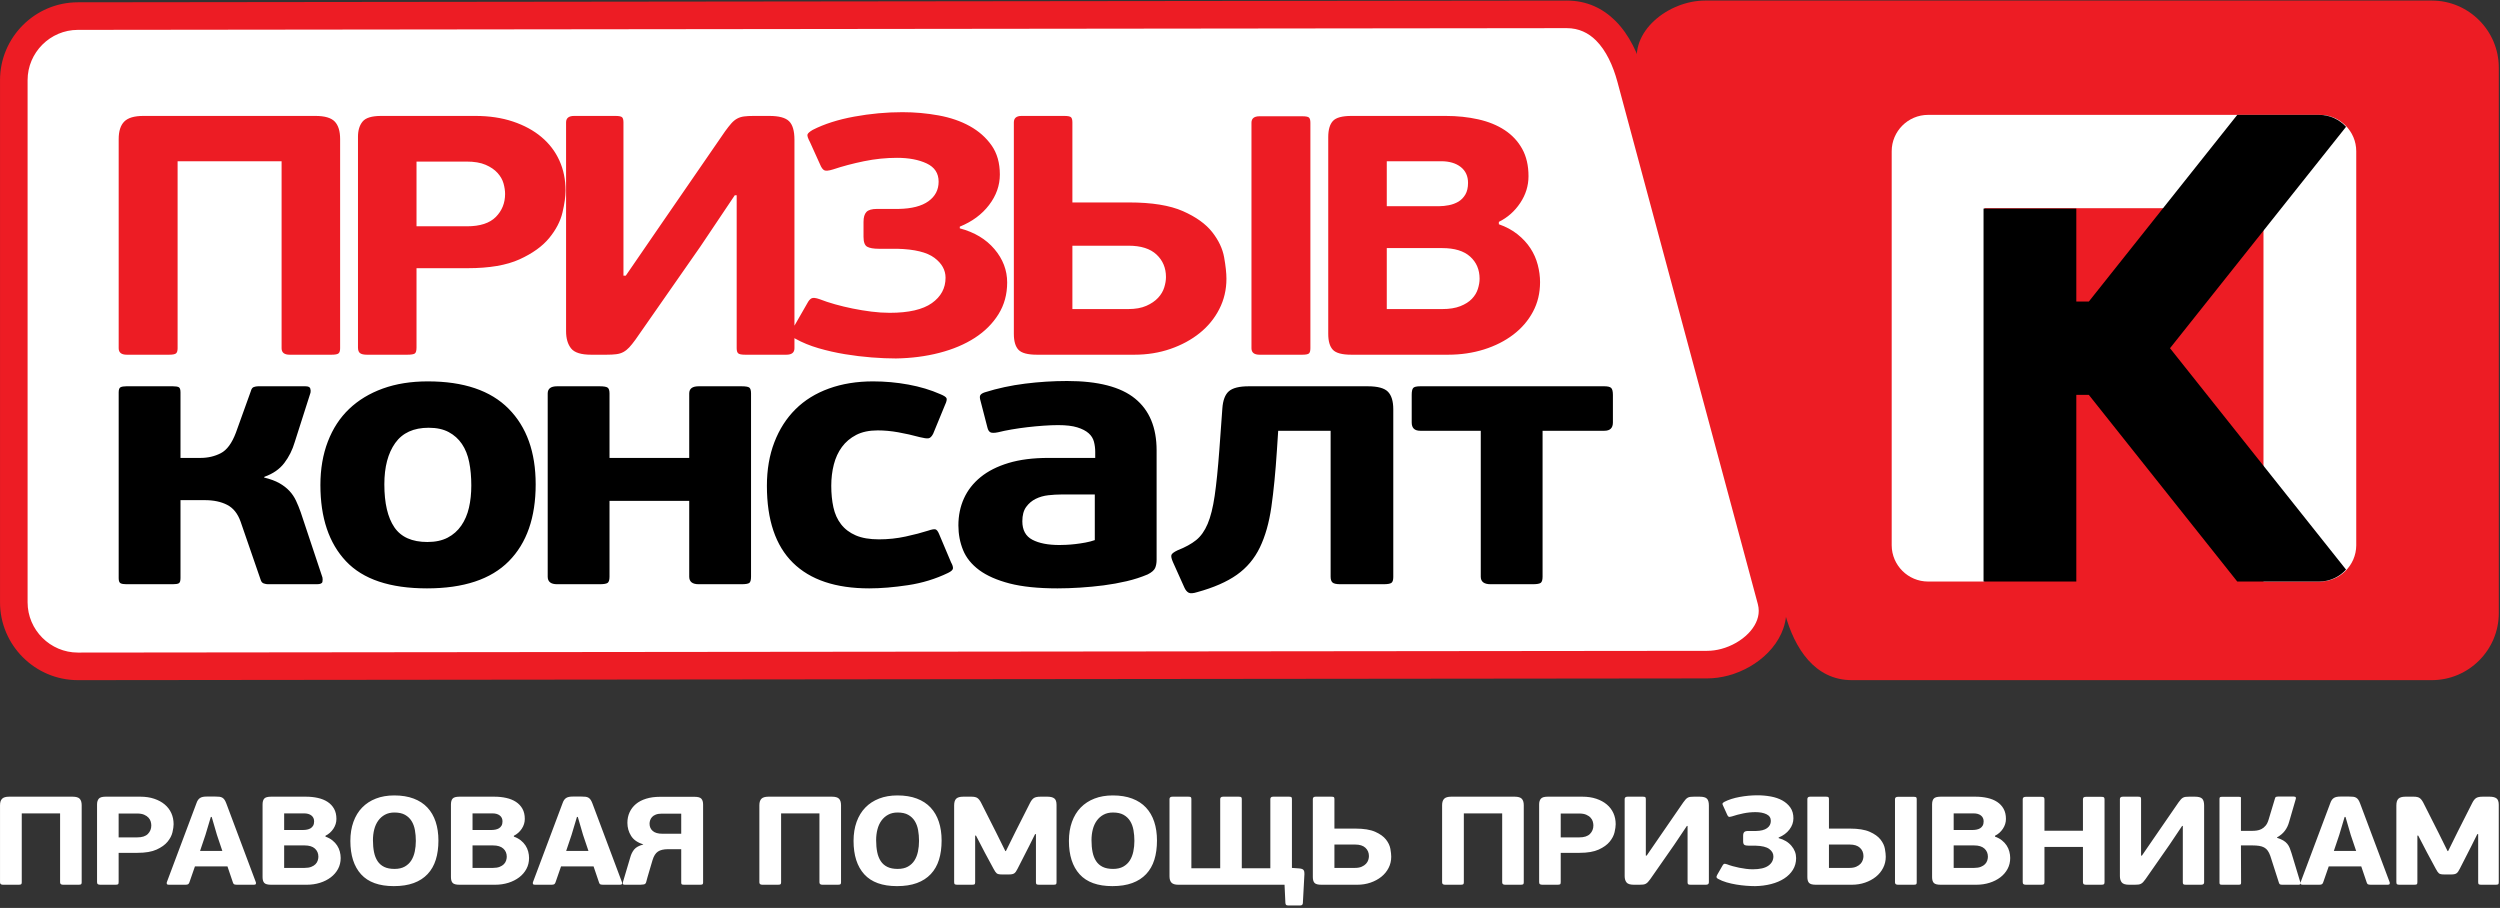
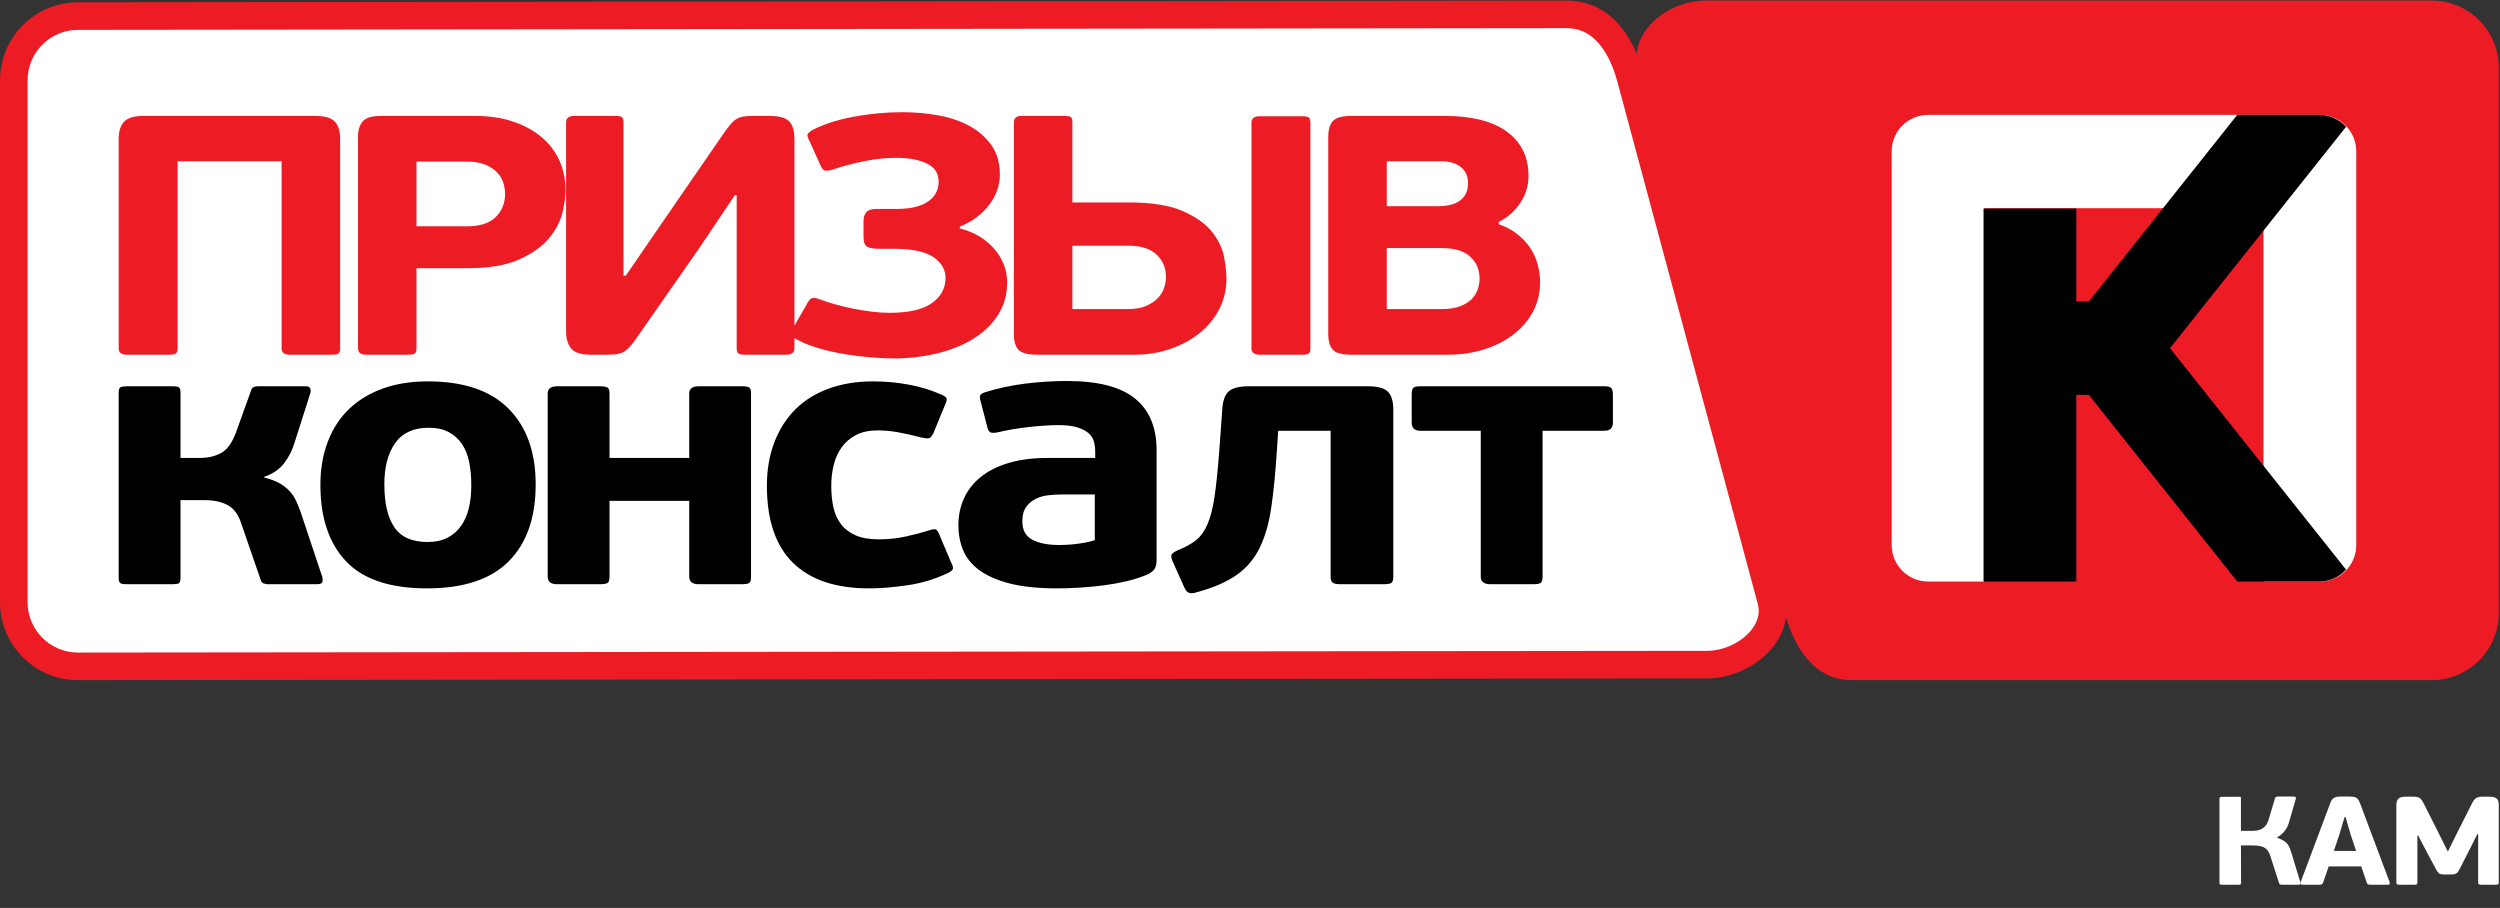
<svg xmlns="http://www.w3.org/2000/svg" width="793" height="288" viewBox="0 0 793 288" fill="none">
  <rect x="0" y="0" width="793" height="288" fill="#333333" stroke="none" />
  <path fill-rule="evenodd" clip-rule="evenodd" d="M23.29 2H493.578C505.288 2 511.828 11.793 514.868 22.879L561.541 193.121C564.581 204.207 551.957 214 540.251 214H23.29C11.583 214 2 204.605 2 193.121V22.879C2 11.395 11.58 2 23.29 2Z" fill="white" />
  <path d="M24.693 0.729L496.959 0.18C503.359 0.18 508.458 2.669 512.447 6.658C516.827 11.038 519.737 17.212 521.492 23.74L566.026 189.377C566.428 190.873 566.619 192.344 566.619 193.776C566.619 198.801 564.358 203.375 560.82 207.001C557.494 210.409 552.994 212.994 548.24 214.272C546.019 214.869 543.738 215.191 541.493 215.191L24.693 215.74C17.901 215.74 11.727 212.962 7.255 208.491C2.783 204.02 0.006 197.846 0.006 191.054V25.416C0.006 18.622 2.783 12.449 7.255 7.978C11.727 3.506 17.9 0.729 24.693 0.729ZM496.959 8.926L24.693 9.476C20.314 9.476 16.328 11.27 13.438 14.161C10.547 17.05 8.753 21.036 8.753 25.416V191.054C8.753 195.433 10.547 199.418 13.438 202.307C16.328 205.198 20.314 206.995 24.693 206.995L541.493 206.445C542.994 206.445 544.512 206.231 545.985 205.835C549.269 204.953 552.338 203.205 554.568 200.921C556.584 198.855 557.872 196.369 557.872 193.776C557.872 193.066 557.781 192.348 557.589 191.631L513.055 25.994C511.665 20.827 509.465 16.042 506.264 12.841C503.854 10.431 500.788 8.926 496.959 8.926Z" fill="#ED1C24" />
-   <path fill-rule="evenodd" clip-rule="evenodd" d="M771.387 215.74H587.4C575.724 215.74 569.201 205.784 566.17 194.511L519.629 21.41C516.599 10.136 529.185 0.18 540.858 0.18H771.387C783.061 0.18 792.616 9.734 792.616 21.41V194.511C792.616 206.186 783.061 215.74 771.387 215.74Z" fill="#ED1C24" />
+   <path fill-rule="evenodd" clip-rule="evenodd" d="M771.387 215.74H587.4C575.724 215.74 569.201 205.784 566.17 194.511L519.629 21.41C516.599 10.136 529.185 0.18 540.858 0.18H771.387C783.061 0.18 792.616 9.734 792.616 21.41V194.511C792.616 206.186 783.061 215.74 771.387 215.74" fill="#ED1C24" />
  <path fill-rule="evenodd" clip-rule="evenodd" d="M611.575 36.44C653.008 36.44 694.44 36.44 735.873 36.44C742.211 36.44 747.398 41.624 747.401 47.962L747.401 173.003C747.363 179.312 742.19 184.463 735.873 184.463H717.975L717.975 66.044C688.474 66.044 658.973 66.044 629.473 66.044L629.472 184.463H611.575C605.257 184.463 600.084 179.312 600.047 173.003L600.046 47.962C600.05 41.624 605.237 36.44 611.575 36.44Z" fill="white" />
  <path d="M57.253 183.402C57.253 184.28 57.072 184.818 56.712 185.017C56.351 185.216 55.72 185.316 54.819 185.316H40.081C39.269 185.316 38.66 185.216 38.255 185.017C37.849 184.818 37.647 184.28 37.647 183.402V124.441C37.647 123.565 37.849 123.026 38.255 122.827C38.66 122.627 39.269 122.528 40.081 122.528H54.819C55.72 122.528 56.351 122.627 56.712 122.827C57.072 123.026 57.253 123.565 57.253 124.441V145.251H63.608C65.951 145.251 68.093 144.753 70.031 143.756C71.968 142.76 73.569 140.587 74.831 137.238L79.563 124.083C79.743 123.365 80.059 122.927 80.509 122.767C80.96 122.607 81.411 122.528 81.862 122.528H96.87C97.772 122.528 98.29 122.767 98.425 123.245C98.561 123.724 98.583 124.162 98.493 124.561L93.49 140.228C92.769 142.7 91.665 144.912 90.177 146.866C88.69 148.819 86.594 150.274 83.89 151.231L83.754 151.47C85.737 151.948 87.361 152.547 88.623 153.264C89.884 153.982 90.944 154.799 91.8 155.716C92.656 156.633 93.355 157.669 93.896 158.825C94.437 159.981 94.933 161.197 95.383 162.473L102.279 183.163C102.369 183.562 102.369 184.02 102.279 184.538C102.189 185.057 101.603 185.316 100.521 185.316H84.971C84.611 185.316 84.183 185.236 83.687 185.077C83.191 184.917 82.853 184.518 82.673 183.881L76.318 165.463C75.416 162.912 73.997 161.137 72.059 160.141C70.12 159.144 67.754 158.646 64.96 158.646H57.253V183.402ZM169.916 153.623C169.916 164.147 167.076 172.28 161.397 178.021C155.718 183.761 147.065 186.632 135.436 186.632C123.717 186.632 115.154 183.761 109.745 178.021C104.337 172.28 101.632 164.227 101.632 153.862C101.632 148.759 102.421 144.155 103.999 140.049C105.576 135.942 107.83 132.494 110.76 129.704C113.689 126.913 117.249 124.76 121.441 123.245C125.633 121.731 130.388 120.973 135.706 120.973C147.065 120.973 155.606 123.863 161.329 129.644C167.054 135.424 169.916 143.417 169.916 153.623ZM149.498 153.982C149.498 151.271 149.273 148.799 148.822 146.567C148.371 144.334 147.605 142.421 146.524 140.826C145.442 139.231 144.045 137.976 142.332 137.059C140.619 136.142 138.501 135.683 135.977 135.683C131.199 135.683 127.661 137.298 125.362 140.527C123.064 143.756 121.914 148.122 121.914 153.623C121.914 159.603 122.974 164.147 125.092 167.257C127.21 170.366 130.703 171.921 135.571 171.921C138.095 171.921 140.236 171.463 141.994 170.546C143.751 169.629 145.194 168.353 146.321 166.719C147.447 165.084 148.259 163.191 148.754 161.038C149.25 158.885 149.498 156.533 149.498 153.982ZM193.337 182.924C193.337 183.961 193.134 184.618 192.728 184.897C192.322 185.176 191.489 185.316 190.227 185.316H176.706C174.722 185.316 173.731 184.518 173.731 182.924V124.8C173.731 123.285 174.722 122.528 176.706 122.528H190.227C191.489 122.528 192.322 122.667 192.728 122.947C193.134 123.225 193.337 123.843 193.337 124.8V145.251H218.622V124.8C218.622 123.285 219.613 122.528 221.619 122.528H235.231C236.492 122.528 237.326 122.667 237.687 122.947C238.048 123.225 238.228 123.843 238.228 124.8V182.924C238.228 183.961 238.048 184.618 237.687 184.897C237.326 185.176 236.492 185.316 235.231 185.316H221.619C219.613 185.316 218.622 184.518 218.622 182.924V158.885H193.337V182.924ZM278.822 171.084C281.706 171.084 284.523 170.785 287.273 170.187C290.022 169.589 292.388 168.971 294.372 168.333C295.543 167.935 296.332 167.795 296.738 167.915C297.144 168.034 297.526 168.533 297.887 169.41L301.673 178.379C302.124 179.176 302.326 179.814 302.281 180.293C302.236 180.771 301.718 181.249 300.727 181.728C296.76 183.642 292.523 184.937 288.016 185.615C283.509 186.293 279.408 186.632 275.712 186.632C265.075 186.632 257.007 183.921 251.508 178.499C246.01 173.077 243.26 164.945 243.26 154.101C243.26 148.998 244.049 144.394 245.627 140.288C247.204 136.182 249.435 132.694 252.32 129.823C255.204 126.953 258.742 124.76 262.934 123.245C267.126 121.731 271.791 120.973 276.929 120.973C280.715 120.973 284.456 121.312 288.152 121.99C291.847 122.667 295.228 123.684 298.292 125.039C299.465 125.518 300.118 125.956 300.253 126.355C300.388 126.754 300.231 127.431 299.78 128.388L295.994 137.597C295.543 138.474 295.047 138.952 294.507 139.032C293.966 139.112 293.064 138.992 291.802 138.673C289.459 138.035 287.16 137.517 284.906 137.119C282.653 136.72 280.489 136.521 278.416 136.521C275.712 136.521 273.436 136.999 271.588 137.956C269.74 138.912 268.23 140.188 267.058 141.783C265.886 143.377 265.03 145.231 264.489 147.344C263.948 149.457 263.678 151.709 263.678 154.101C263.678 156.573 263.903 158.845 264.354 160.918C264.805 162.991 265.616 164.785 266.788 166.3C267.96 167.815 269.514 168.991 271.453 169.828C273.391 170.665 275.847 171.084 278.822 171.084ZM489.304 136.64V182.924C489.304 183.961 489.101 184.618 488.695 184.897C488.29 185.176 487.456 185.316 486.194 185.316H472.807C470.734 185.316 469.698 184.518 469.698 182.924V136.64H450.497C448.694 136.64 447.793 135.763 447.793 134.009V125.279C447.793 124.162 447.95 123.425 448.266 123.066C448.582 122.707 449.326 122.528 450.497 122.528H508.91C509.991 122.528 510.713 122.707 511.073 123.066C511.434 123.425 511.614 124.162 511.614 125.279V134.009C511.614 135.763 510.713 136.64 508.91 136.64H489.304ZM366.876 177.542C366.876 178.579 366.718 179.456 366.403 180.173C366.087 180.891 365.299 181.569 364.037 182.207C361.963 183.083 359.755 183.801 357.366 184.359C354.977 184.917 352.544 185.356 350.087 185.675C347.608 185.994 345.106 186.233 342.583 186.392C340.081 186.552 337.693 186.632 335.439 186.632C329.332 186.632 324.261 186.113 320.25 185.077C316.261 184.04 313.038 182.625 310.604 180.831C308.193 179.037 306.48 176.924 305.489 174.493C304.497 172.061 304.001 169.449 304.001 166.659C304.001 163.549 304.588 160.699 305.759 158.108C306.931 155.517 308.689 153.264 311.033 151.35C313.377 149.437 316.328 147.942 319.889 146.866C323.45 145.789 327.664 145.251 332.532 145.251H347.405V143.337C347.405 142.221 347.27 141.145 347 140.109C346.729 139.072 346.166 138.175 345.309 137.418C344.453 136.66 343.259 136.042 341.726 135.564C340.194 135.086 338.165 134.846 335.642 134.846C334.29 134.846 332.757 134.906 331.044 135.025C329.332 135.145 327.619 135.305 325.906 135.504C324.193 135.703 322.526 135.942 320.903 136.222C319.281 136.501 317.838 136.8 316.577 137.119C315.404 137.358 314.593 137.358 314.143 137.119C313.692 136.879 313.377 136.361 313.196 135.564L311.033 127.192C310.762 126.315 310.74 125.697 310.965 125.338C311.19 124.979 311.664 124.681 312.384 124.441C316.441 123.166 320.701 122.249 325.162 121.691C329.624 121.132 334.064 120.853 338.481 120.853C348.284 120.853 355.473 122.707 360.025 126.415C364.6 130.122 366.876 135.604 366.876 142.859V177.542ZM347.27 156.852H336.588C335.326 156.852 333.974 156.932 332.532 157.091C331.089 157.251 329.76 157.629 328.543 158.227C327.326 158.825 326.312 159.682 325.501 160.799C324.69 161.915 324.284 163.43 324.284 165.343C324.284 168.134 325.343 170.087 327.461 171.203C329.579 172.32 332.442 172.878 336.047 172.878C336.588 172.878 337.309 172.858 338.211 172.818C339.112 172.778 340.081 172.698 341.118 172.579C342.154 172.459 343.214 172.3 344.295 172.1C345.377 171.901 346.368 171.642 347.27 171.323V156.852ZM433.837 122.528C436.992 122.528 439.132 123.106 440.26 124.262C441.386 125.418 441.949 127.272 441.949 129.823V183.044C441.949 184 441.747 184.618 441.341 184.897C440.935 185.176 440.102 185.316 438.84 185.316H425.183C423.921 185.316 423.087 185.136 422.682 184.778C422.276 184.419 422.073 183.801 422.073 182.924V136.64H405.442L405.036 142.859C404.585 149.796 403.999 155.775 403.278 160.799C402.557 165.822 401.34 170.107 399.627 173.655C397.915 177.203 395.481 180.093 392.326 182.326C389.171 184.559 384.979 186.392 379.751 187.827C378.489 188.226 377.588 188.286 377.047 188.007C376.506 187.728 376.056 187.189 375.695 186.392L372.044 178.26C371.593 177.223 371.435 176.486 371.571 176.047C371.706 175.609 372.359 175.11 373.531 174.552C375.965 173.596 377.926 172.519 379.413 171.323C380.9 170.127 382.117 168.413 383.064 166.181C384.01 163.948 384.754 160.978 385.295 157.271C385.835 153.563 386.331 148.679 386.782 142.62L387.729 129.584C387.909 126.953 388.608 125.119 389.824 124.083C391.041 123.046 393.137 122.528 396.112 122.528H433.837Z" fill="black" />
  <path d="M107.888 110.462C107.888 111.254 107.726 111.794 107.4 112.082C107.074 112.371 106.341 112.515 105.201 112.515H91.886C90.175 112.515 89.32 111.83 89.32 110.462V51.143H56.337V110.462C56.337 111.254 56.175 111.794 55.849 112.082C55.523 112.371 54.79 112.515 53.65 112.515H40.212C38.503 112.515 37.647 111.83 37.647 110.462V44.12C37.647 41.599 38.238 39.744 39.419 38.556C40.6 37.367 42.615 36.773 45.466 36.773H100.07C103.002 36.773 105.038 37.367 106.178 38.556C107.318 39.744 107.888 41.599 107.888 44.12V110.462ZM132.119 110.246C132.119 111.254 131.936 111.884 131.569 112.136C131.203 112.388 130.409 112.515 129.187 112.515H116.361C115.383 112.515 114.671 112.353 114.223 112.029C113.775 111.704 113.551 111.11 113.551 110.246V43.364C113.551 41.347 114.039 39.744 115.017 38.556C115.994 37.367 117.949 36.773 120.881 36.773H150.809C155.207 36.773 159.177 37.367 162.72 38.556C166.262 39.744 169.276 41.383 171.76 43.472C174.244 45.561 176.137 48.046 177.44 50.927C178.743 53.808 179.394 56.978 179.394 60.435C179.394 62.308 179.069 64.631 178.417 67.405C177.765 70.177 176.361 72.879 174.202 75.508C172.045 78.137 168.909 80.388 164.797 82.261C160.684 84.134 155.207 85.07 148.366 85.07H132.119V110.246ZM160.215 61.516C160.215 60.507 160.053 59.409 159.727 58.22C159.401 57.032 158.77 55.916 157.834 54.871C156.897 53.827 155.635 52.962 154.046 52.278C152.458 51.593 150.443 51.251 148 51.251H132.119V71.78H148.122C152.275 71.78 155.329 70.79 157.284 68.809C159.238 66.828 160.215 64.397 160.215 61.516ZM233.065 61.948L222.193 78.155L201.548 107.76C200.815 108.769 200.164 109.58 199.594 110.192C199.024 110.804 198.413 111.29 197.761 111.65C197.11 112.01 196.357 112.244 195.501 112.353C194.646 112.461 193.608 112.515 192.386 112.515H187.5C184.324 112.515 182.206 111.848 181.148 110.516C180.089 109.183 179.559 107.364 179.559 105.059V38.826C179.559 37.457 180.415 36.773 182.125 36.773H195.196C196.336 36.773 197.049 36.917 197.333 37.205C197.618 37.493 197.761 38.033 197.761 38.826V87.447H198.494L208.878 72.321L230.011 41.635C230.744 40.627 231.395 39.798 231.966 39.15C232.536 38.502 233.146 37.997 233.798 37.637C234.449 37.277 235.182 37.043 235.997 36.935C236.811 36.827 237.829 36.773 239.05 36.773H244.059C247.072 36.773 249.149 37.331 250.289 38.448C251.429 39.564 251.999 41.527 251.999 44.336V110.462C251.999 111.83 251.144 112.515 249.434 112.515H236.363C235.223 112.515 234.49 112.371 234.164 112.082C233.838 111.794 233.676 111.254 233.676 110.462V61.948H233.065ZM286.247 35.584C290.156 35.584 293.984 35.926 297.73 36.611C301.476 37.295 304.774 38.429 307.625 40.014C310.475 41.599 312.775 43.634 314.526 46.119C316.277 48.604 317.152 51.684 317.152 55.357C317.152 58.815 316.013 62.038 313.732 65.028C311.452 68.017 308.357 70.304 304.448 71.889V72.429C309.09 73.653 312.755 75.85 315.443 79.02C318.13 82.189 319.474 85.719 319.474 89.608C319.474 93.354 318.558 96.704 316.725 99.657C314.893 102.61 312.389 105.113 309.212 107.166C306.037 109.219 302.29 110.804 297.974 111.921C293.658 113.037 289.056 113.631 284.17 113.703C281.808 113.703 279.243 113.595 276.474 113.379C273.705 113.163 270.896 112.821 268.045 112.353C265.195 111.884 262.405 111.254 259.678 110.462C256.949 109.669 254.486 108.661 252.287 107.437C251.554 107.004 251.126 106.554 251.004 106.086C250.882 105.617 251.106 104.879 251.676 103.871L256.073 96.199C256.481 95.407 256.929 94.885 257.417 94.633C257.906 94.381 258.761 94.47 259.983 94.903C261.449 95.479 263.078 96.019 264.869 96.523C266.661 97.028 268.534 97.478 270.489 97.874C272.443 98.27 274.418 98.594 276.413 98.846C278.408 99.098 280.343 99.225 282.215 99.225C288.242 99.225 292.701 98.198 295.592 96.145C298.483 94.093 299.929 91.409 299.929 88.096C299.929 85.647 298.748 83.54 296.386 81.775C294.024 80.01 290.115 79.056 284.659 78.912H278.795C277.085 78.912 275.843 78.695 275.069 78.263C274.296 77.831 273.909 76.787 273.909 75.13V70.376C273.909 68.935 274.214 67.891 274.825 67.242C275.436 66.594 276.556 66.27 278.184 66.27H285.025C289.178 66.198 292.335 65.388 294.492 63.839C296.651 62.29 297.73 60.219 297.73 57.626C297.73 54.961 296.467 53.034 293.943 51.846C291.418 50.657 288.283 50.063 284.537 50.063C281.035 50.063 277.533 50.423 274.031 51.143C270.529 51.864 267.272 52.728 264.258 53.736C262.874 54.169 261.937 54.259 261.449 54.006C260.96 53.754 260.512 53.124 260.105 52.115L256.929 45.093C256.277 43.868 256.013 43.057 256.135 42.661C256.257 42.265 256.807 41.779 257.784 41.203C261.449 39.33 265.847 37.925 270.977 36.989C276.107 36.053 281.197 35.584 286.247 35.584ZM328.924 112.515C325.992 112.515 324.037 111.992 323.06 110.948C322.082 109.903 321.594 108.229 321.594 105.924V38.826C321.594 37.457 322.409 36.773 324.037 36.773H337.597C338.737 36.773 339.45 36.917 339.735 37.205C340.02 37.493 340.162 38.033 340.162 38.826V64.217H358.119C365.367 64.217 371.068 65.136 375.221 66.972C379.375 68.809 382.469 71.024 384.505 73.617C386.542 76.21 387.804 78.876 388.292 81.613C388.781 84.35 389.025 86.619 389.025 88.42C389.025 91.877 388.272 95.083 386.765 98.036C385.259 100.989 383.182 103.528 380.535 105.654C377.889 107.779 374.794 109.453 371.251 110.678C367.709 111.902 363.901 112.515 359.83 112.515H328.924ZM415.656 110.462C415.656 111.254 415.513 111.794 415.228 112.082C414.943 112.371 414.231 112.515 413.09 112.515H399.531C397.821 112.515 396.966 111.83 396.966 110.462V38.934C396.966 37.565 397.821 36.881 399.531 36.881H413.09C414.231 36.881 414.943 37.025 415.228 37.313C415.513 37.601 415.656 38.142 415.656 38.934V110.462ZM369.847 87.88C369.847 84.998 368.849 82.621 366.854 80.749C364.858 78.876 361.906 77.939 357.997 77.939H340.162V98.036H357.875C360.155 98.036 362.069 97.694 363.616 97.01C365.164 96.326 366.405 95.479 367.342 94.47C368.279 93.462 368.93 92.364 369.297 91.175C369.663 89.986 369.847 88.888 369.847 87.88ZM475.435 71.132C477.715 71.924 479.69 72.987 481.359 74.32C483.029 75.652 484.393 77.129 485.451 78.749C486.51 80.37 487.284 82.117 487.772 83.99C488.261 85.863 488.506 87.7 488.506 89.5C488.506 92.958 487.752 96.091 486.245 98.9C484.739 101.71 482.662 104.123 480.015 106.14C477.369 108.157 474.274 109.724 470.731 110.84C467.189 111.956 463.382 112.515 459.31 112.515H428.648C425.716 112.515 423.762 111.992 422.784 110.948C421.807 109.903 421.319 108.229 421.319 105.924V43.472C421.319 41.167 421.807 39.474 422.784 38.394C423.762 37.313 425.716 36.773 428.648 36.773H458.577C462.241 36.773 465.682 37.133 468.899 37.853C472.116 38.574 474.905 39.708 477.267 41.257C479.629 42.806 481.481 44.786 482.825 47.2C484.169 49.612 484.841 52.512 484.841 55.897C484.841 58.923 483.965 61.75 482.214 64.379C480.463 67.008 478.203 69.007 475.435 70.376V71.132ZM469.327 88.42C469.327 85.539 468.329 83.198 466.334 81.397C464.339 79.596 461.386 78.695 457.477 78.695H439.886V98.036H457.477C459.757 98.036 461.671 97.73 463.219 97.118C464.766 96.505 465.988 95.731 466.883 94.795C467.779 93.858 468.411 92.814 468.777 91.662C469.143 90.509 469.327 89.428 469.327 88.42ZM439.886 65.406H456.5C457.477 65.406 458.516 65.297 459.615 65.082C460.715 64.865 461.712 64.487 462.608 63.965C463.504 63.425 464.237 62.668 464.807 61.714C465.377 60.742 465.662 59.499 465.662 58.004C465.662 55.861 464.888 54.187 463.341 52.962C461.793 51.755 459.717 51.143 457.111 51.143H439.886V65.406Z" fill="#ED1C24" />
  <path d="M735.647 184.463H709.658L662.576 125.254H658.606V184.463H629.18V66.161H658.606V95.649H662.576L709.658 36.44H735.647C739.013 36.44 742.055 37.902 744.167 40.223L688.324 110.452L744.167 180.679C742.055 183 739.013 184.463 735.647 184.463Z" fill="black" />
-   <path d="M25.909 279.883C25.909 280.175 25.849 280.374 25.729 280.48C25.609 280.586 25.339 280.64 24.919 280.64H20.008C19.377 280.64 19.062 280.387 19.062 279.883V258.008H6.899V279.883C6.899 280.175 6.838 280.374 6.719 280.48C6.598 280.586 6.328 280.64 5.908 280.64H0.952C0.322 280.64 0.006 280.387 0.006 279.883V255.418C0.006 254.488 0.224 253.804 0.66 253.366C1.095 252.927 1.838 252.708 2.889 252.708H23.026C24.107 252.708 24.858 252.927 25.279 253.366C25.699 253.804 25.909 254.488 25.909 255.418V279.883ZM37.632 279.803C37.632 280.175 37.564 280.407 37.429 280.5C37.294 280.593 37.001 280.64 36.55 280.64H31.821C31.46 280.64 31.197 280.58 31.032 280.461C30.867 280.341 30.784 280.122 30.784 279.803V255.139C30.784 254.395 30.965 253.804 31.325 253.366C31.685 252.927 32.406 252.708 33.487 252.708H44.525C46.146 252.708 47.61 252.927 48.917 253.366C50.223 253.804 51.334 254.408 52.25 255.178C53.166 255.949 53.865 256.865 54.345 257.928C54.826 258.99 55.066 260.159 55.066 261.434C55.066 262.125 54.946 262.982 54.706 264.004C54.465 265.027 53.947 266.023 53.151 266.993C52.355 267.962 51.199 268.792 49.683 269.483C48.166 270.174 46.146 270.519 43.623 270.519H37.632V279.803ZM47.993 261.832C47.993 261.461 47.933 261.056 47.813 260.617C47.693 260.179 47.46 259.767 47.115 259.382C46.769 258.997 46.304 258.678 45.718 258.426C45.133 258.174 44.389 258.047 43.489 258.047H37.632V265.618H43.533C45.065 265.618 46.191 265.253 46.912 264.522C47.633 263.792 47.993 262.895 47.993 261.832ZM72.149 274.822H61.833L60.077 279.883C59.986 280.148 59.858 280.341 59.693 280.461C59.529 280.58 59.236 280.64 58.815 280.64H53.544C53.214 280.64 53.011 280.56 52.936 280.401C52.861 280.241 52.853 280.056 52.914 279.843L62.284 254.86C62.434 254.408 62.606 254.043 62.802 253.764C62.997 253.485 63.222 253.266 63.477 253.106C63.733 252.947 64.033 252.834 64.379 252.768C64.724 252.702 65.122 252.668 65.572 252.668H68.275C68.786 252.668 69.221 252.688 69.582 252.728C69.942 252.768 70.257 252.868 70.528 253.027C70.798 253.186 71.031 253.412 71.226 253.704C71.421 253.996 71.609 254.382 71.789 254.86L81.159 279.843C81.219 280.002 81.219 280.175 81.159 280.361C81.099 280.547 80.904 280.64 80.574 280.64H75.213C74.882 280.64 74.605 280.607 74.379 280.54C74.154 280.474 73.996 280.294 73.906 280.002L72.149 274.822ZM63.455 269.921H70.528L68.816 264.841L67.149 259.123H66.879L65.167 264.841L63.455 269.921ZM103.243 265.379C104.084 265.671 104.812 266.063 105.428 266.554C106.043 267.046 106.546 267.59 106.937 268.188C107.327 268.786 107.612 269.43 107.793 270.121C107.973 270.811 108.063 271.488 108.063 272.152C108.063 273.428 107.785 274.583 107.23 275.619C106.674 276.655 105.908 277.545 104.932 278.289C103.956 279.033 102.815 279.611 101.508 280.022C100.202 280.434 98.798 280.64 97.296 280.64H85.989C84.908 280.64 84.187 280.447 83.827 280.062C83.466 279.677 83.286 279.059 83.286 278.209V255.178C83.286 254.328 83.466 253.704 83.827 253.306C84.187 252.907 84.908 252.708 85.989 252.708H97.026C98.377 252.708 99.647 252.841 100.833 253.106C102.019 253.372 103.047 253.79 103.919 254.362C104.79 254.933 105.473 255.663 105.968 256.553C106.464 257.443 106.712 258.512 106.712 259.761C106.712 260.876 106.388 261.919 105.743 262.888C105.097 263.858 104.264 264.595 103.243 265.1V265.379ZM100.991 271.754C100.991 270.692 100.622 269.828 99.887 269.164C99.151 268.5 98.062 268.168 96.621 268.168H90.134V275.3H96.621C97.462 275.3 98.167 275.188 98.738 274.962C99.309 274.736 99.759 274.45 100.089 274.105C100.42 273.76 100.652 273.375 100.788 272.95C100.923 272.524 100.991 272.126 100.991 271.754ZM90.134 263.267H96.26C96.621 263.267 97.004 263.227 97.409 263.147C97.814 263.068 98.182 262.929 98.513 262.736C98.843 262.537 99.113 262.258 99.323 261.906C99.534 261.547 99.639 261.089 99.639 260.538C99.639 259.747 99.353 259.13 98.783 258.678C98.213 258.233 97.446 258.008 96.485 258.008H90.134V263.267ZM139.067 266.614C139.067 268.899 138.789 270.931 138.233 272.71C137.677 274.49 136.814 276.005 135.643 277.253C134.472 278.501 133 279.451 131.228 280.102C129.456 280.753 127.354 281.078 124.921 281.078C120.266 281.078 116.804 279.83 114.538 277.333C112.27 274.836 111.136 271.302 111.136 266.734C111.136 264.502 111.459 262.49 112.105 260.697C112.75 258.904 113.674 257.39 114.875 256.154C116.077 254.919 117.533 253.97 119.245 253.306C120.957 252.641 122.894 252.31 125.056 252.31C127.399 252.31 129.449 252.641 131.205 253.306C132.962 253.97 134.419 254.919 135.575 256.154C136.731 257.39 137.602 258.891 138.188 260.657C138.774 262.424 139.067 264.409 139.067 266.614ZM131.904 266.734C131.904 265.538 131.806 264.396 131.611 263.307C131.416 262.218 131.063 261.261 130.553 260.438C130.042 259.615 129.351 258.957 128.48 258.466C127.609 257.974 126.483 257.729 125.101 257.729C123.96 257.729 122.961 257.961 122.105 258.426C121.25 258.891 120.536 259.522 119.966 260.318C119.395 261.116 118.975 262.045 118.704 263.108C118.434 264.17 118.299 265.299 118.299 266.495C118.299 267.902 118.412 269.164 118.637 270.28C118.862 271.396 119.237 272.352 119.763 273.149C120.288 273.946 120.987 274.557 121.858 274.982C122.729 275.407 123.825 275.619 125.147 275.619C126.438 275.619 127.519 275.373 128.39 274.882C129.261 274.391 129.952 273.74 130.462 272.93C130.973 272.12 131.341 271.177 131.566 270.101C131.791 269.025 131.904 267.902 131.904 266.734ZM162.997 265.379C163.838 265.671 164.566 266.063 165.182 266.554C165.798 267.046 166.301 267.59 166.691 268.188C167.082 268.786 167.367 269.43 167.547 270.121C167.728 270.811 167.818 271.488 167.818 272.152C167.818 273.428 167.54 274.583 166.984 275.619C166.429 276.655 165.663 277.545 164.687 278.289C163.71 279.033 162.569 279.611 161.263 280.022C159.956 280.434 158.552 280.64 157.051 280.64H145.743C144.662 280.64 143.942 280.447 143.581 280.062C143.221 279.677 143.04 279.059 143.04 278.209V255.178C143.04 254.328 143.221 253.704 143.581 253.306C143.942 252.907 144.662 252.708 145.743 252.708H156.781C158.132 252.708 159.401 252.841 160.587 253.106C161.773 253.372 162.802 253.79 163.673 254.362C164.544 254.933 165.227 255.663 165.723 256.553C166.218 257.443 166.466 258.512 166.466 259.761C166.466 260.876 166.143 261.919 165.497 262.888C164.852 263.858 164.018 264.595 162.997 265.1V265.379ZM160.745 271.754C160.745 270.692 160.377 269.828 159.641 269.164C158.905 268.5 157.817 268.168 156.375 268.168H149.888V275.3H156.375C157.216 275.3 157.922 275.188 158.492 274.962C159.063 274.736 159.513 274.45 159.844 274.105C160.174 273.76 160.407 273.375 160.542 272.95C160.677 272.524 160.745 272.126 160.745 271.754ZM149.888 263.267H156.014C156.375 263.267 156.758 263.227 157.163 263.147C157.569 263.068 157.937 262.929 158.267 262.736C158.598 262.537 158.868 262.258 159.078 261.906C159.288 261.547 159.393 261.089 159.393 260.538C159.393 259.747 159.108 259.13 158.537 258.678C157.967 258.233 157.201 258.008 156.24 258.008H149.888V263.267ZM188.279 274.822H177.963L176.207 279.883C176.116 280.148 175.988 280.341 175.823 280.461C175.658 280.58 175.366 280.64 174.945 280.64H169.674C169.344 280.64 169.141 280.56 169.066 280.401C168.991 280.241 168.983 280.056 169.044 279.843L178.414 254.86C178.564 254.408 178.737 254.043 178.932 253.764C179.127 253.485 179.352 253.266 179.607 253.106C179.863 252.947 180.163 252.834 180.509 252.768C180.854 252.702 181.252 252.668 181.702 252.668H184.406C184.916 252.668 185.352 252.688 185.712 252.728C186.072 252.768 186.388 252.868 186.658 253.027C186.928 253.186 187.161 253.412 187.356 253.704C187.551 253.996 187.739 254.382 187.919 254.86L197.289 279.843C197.349 280.002 197.349 280.175 197.289 280.361C197.23 280.547 197.034 280.64 196.704 280.64H191.343C191.012 280.64 190.735 280.607 190.51 280.54C190.284 280.474 190.127 280.294 190.036 280.002L188.279 274.822ZM179.585 269.921H186.658L184.946 264.841L183.279 259.123H183.009L181.297 264.841L179.585 269.921ZM216.084 269.364H211.895C210.513 269.364 209.447 269.616 208.696 270.121C207.945 270.625 207.375 271.528 206.984 272.83C206.864 273.202 206.714 273.707 206.534 274.344C206.354 274.982 206.158 275.646 205.948 276.336C205.738 277.027 205.543 277.691 205.363 278.329C205.182 278.966 205.047 279.471 204.957 279.843C204.837 280.241 204.589 280.474 204.214 280.54C203.838 280.607 203.486 280.64 203.155 280.64H198.2C197.75 280.64 197.524 280.494 197.524 280.201C197.524 280.095 197.554 279.936 197.614 279.723L199.912 271.993C200.182 270.984 200.602 270.134 201.173 269.443C201.744 268.752 202.69 268.235 204.011 267.889V267.809C202.24 267.278 200.963 266.388 200.182 265.14C199.401 263.891 199.011 262.51 199.011 260.996C199.011 259.774 199.244 258.658 199.709 257.649C200.175 256.639 200.843 255.769 201.714 255.039C202.585 254.309 203.666 253.744 204.957 253.346C206.249 252.947 207.705 252.748 209.327 252.748H220.319C221.4 252.748 222.121 252.954 222.481 253.366C222.842 253.777 223.022 254.382 223.022 255.178V279.962C223.022 280.255 222.947 280.441 222.796 280.52C222.646 280.6 222.406 280.64 222.076 280.64H217.075C216.655 280.64 216.385 280.6 216.265 280.52C216.144 280.441 216.084 280.255 216.084 279.962V269.364ZM206.038 261.275C206.038 262.231 206.376 263.002 207.052 263.586C207.728 264.17 208.742 264.462 210.093 264.462H216.084V258.087H209.957C209.177 258.087 208.531 258.187 208.02 258.386C207.51 258.585 207.112 258.844 206.827 259.163C206.542 259.482 206.338 259.827 206.219 260.199C206.098 260.571 206.038 260.93 206.038 261.275ZM266.774 279.883C266.774 280.175 266.715 280.374 266.594 280.48C266.474 280.586 266.204 280.64 265.783 280.64H260.873C260.242 280.64 259.927 280.387 259.927 279.883V258.008H247.764V279.883C247.764 280.175 247.704 280.374 247.583 280.48C247.463 280.586 247.193 280.64 246.773 280.64H241.817C241.186 280.64 240.871 280.387 240.871 279.883V255.418C240.871 254.488 241.089 253.804 241.524 253.366C241.96 252.927 242.703 252.708 243.754 252.708H263.891C264.972 252.708 265.723 252.927 266.144 253.366C266.564 253.804 266.774 254.488 266.774 255.418V279.883ZM298.679 266.614C298.679 268.899 298.401 270.931 297.845 272.71C297.289 274.49 296.427 276.005 295.255 277.253C294.084 278.501 292.612 279.451 290.84 280.102C289.068 280.753 286.966 281.078 284.533 281.078C279.879 281.078 276.417 279.83 274.15 277.333C271.882 274.836 270.748 271.302 270.748 266.734C270.748 264.502 271.071 262.49 271.717 260.697C272.363 258.904 273.286 257.39 274.488 256.154C275.689 254.919 277.145 253.97 278.857 253.306C280.569 252.641 282.506 252.31 284.668 252.31C287.011 252.31 289.061 252.641 290.818 253.306C292.575 253.97 294.032 254.919 295.187 256.154C296.343 257.39 297.215 258.891 297.8 260.657C298.386 262.424 298.679 264.409 298.679 266.614ZM291.516 266.734C291.516 265.538 291.418 264.396 291.223 263.307C291.028 262.218 290.675 261.261 290.165 260.438C289.654 259.615 288.963 258.957 288.092 258.466C287.222 257.974 286.095 257.729 284.713 257.729C283.572 257.729 282.574 257.961 281.718 258.426C280.862 258.891 280.148 259.522 279.578 260.318C279.007 261.116 278.587 262.045 278.317 263.108C278.046 264.17 277.911 265.299 277.911 266.495C277.911 267.902 278.024 269.164 278.249 270.28C278.474 271.396 278.85 272.352 279.375 273.149C279.901 273.946 280.599 274.557 281.47 274.982C282.341 275.407 283.437 275.619 284.759 275.619C286.05 275.619 287.131 275.373 288.002 274.882C288.873 274.391 289.564 273.74 290.074 272.93C290.585 272.12 290.953 271.177 291.178 270.101C291.404 269.025 291.516 267.902 291.516 266.734ZM328.601 264.582H328.331L326.484 268.288L322.745 275.619C322.414 276.31 322.076 276.775 321.731 277.014C321.385 277.253 320.868 277.372 320.177 277.372H317.699C316.948 277.372 316.43 277.253 316.145 277.014C315.86 276.775 315.537 276.31 315.176 275.619L312.383 270.439L309.59 265.06H309.32V279.843C309.32 280.215 309.245 280.441 309.095 280.52C308.944 280.6 308.674 280.64 308.284 280.64H303.689C303.359 280.64 303.103 280.6 302.923 280.52C302.743 280.441 302.653 280.215 302.653 279.843V255.497C302.653 254.488 302.87 253.77 303.306 253.346C303.742 252.92 304.484 252.708 305.544 252.708H308.156C308.997 252.708 309.62 252.847 310.026 253.126C310.431 253.405 310.822 253.89 311.182 254.581L316.093 264.303L318.893 269.961H319.073L322.144 263.745L326.739 254.66C327.1 253.943 327.504 253.439 327.94 253.146C328.376 252.854 329.074 252.708 330.035 252.708H332.242C333.211 252.708 333.932 252.887 334.412 253.246C334.893 253.604 335.133 254.289 335.133 255.298V279.843C335.133 280.215 335.058 280.441 334.908 280.52C334.758 280.6 334.48 280.64 334.09 280.64H329.6C329.269 280.64 329.014 280.6 328.849 280.52C328.684 280.441 328.601 280.215 328.601 279.843V264.582ZM366.993 266.614C366.993 268.899 366.715 270.931 366.159 272.71C365.603 274.49 364.74 276.005 363.569 277.253C362.398 278.501 360.926 279.451 359.154 280.102C357.382 280.753 355.28 281.078 352.847 281.078C348.192 281.078 344.731 279.83 342.464 277.333C340.196 274.836 339.062 271.302 339.062 266.734C339.062 264.502 339.385 262.49 340.031 260.697C340.676 258.904 341.6 257.39 342.801 256.154C344.002 254.919 345.459 253.97 347.171 253.306C348.883 252.641 350.82 252.31 352.982 252.31C355.325 252.31 357.375 252.641 359.132 253.306C360.889 253.97 362.345 254.919 363.501 256.154C364.657 257.39 365.529 258.891 366.114 260.657C366.7 262.424 366.993 264.409 366.993 266.614ZM359.83 266.734C359.83 265.538 359.732 264.396 359.537 263.307C359.342 262.218 358.989 261.261 358.478 260.438C357.968 259.615 357.277 258.957 356.406 258.466C355.535 257.974 354.409 257.729 353.027 257.729C351.886 257.729 350.887 257.961 350.032 258.426C349.176 258.891 348.462 259.522 347.892 260.318C347.321 261.116 346.901 262.045 346.63 263.108C346.36 264.17 346.225 265.299 346.225 266.495C346.225 267.902 346.338 269.164 346.563 270.28C346.788 271.396 347.163 272.352 347.689 273.149C348.214 273.946 348.913 274.557 349.784 274.982C350.655 275.407 351.751 275.619 353.073 275.619C354.364 275.619 355.445 275.373 356.316 274.882C357.187 274.391 357.878 273.74 358.388 272.93C358.899 272.12 359.266 271.177 359.492 270.101C359.717 269.025 359.83 267.902 359.83 266.734ZM409.799 275.3L412.051 275.46C412.832 275.513 413.32 275.699 413.516 276.018C413.711 276.336 413.793 276.748 413.763 277.253L413.268 286.457C413.238 286.962 412.952 287.214 412.412 287.214H408.628C408.297 287.214 408.072 287.155 407.952 287.035C407.832 286.915 407.757 286.71 407.727 286.418L407.456 280.64H373.76C372.739 280.64 372.018 280.421 371.597 279.982C371.177 279.544 370.966 278.873 370.966 277.97V253.465C370.966 252.96 371.282 252.708 371.913 252.708H376.958C377.378 252.708 377.641 252.761 377.746 252.868C377.852 252.974 377.904 253.173 377.904 253.465V275.42H387.049V253.465C387.049 252.96 387.365 252.708 387.995 252.708H392.905C393.326 252.708 393.596 252.761 393.716 252.868C393.837 252.974 393.896 253.173 393.896 253.465V275.42H402.951V253.465C402.951 252.96 403.252 252.708 403.852 252.708H408.853C409.273 252.708 409.536 252.761 409.641 252.868C409.746 252.974 409.799 253.173 409.799 253.465V275.3ZM419.134 280.64C418.052 280.64 417.332 280.447 416.972 280.062C416.611 279.677 416.431 279.059 416.431 278.209V253.465C416.431 252.96 416.731 252.708 417.332 252.708H422.332C422.753 252.708 423.015 252.761 423.12 252.868C423.226 252.974 423.278 253.173 423.278 253.465V262.829H429.901C432.574 262.829 434.676 263.167 436.207 263.845C437.739 264.522 438.88 265.339 439.631 266.295C440.382 267.252 440.847 268.235 441.028 269.244C441.208 270.253 441.298 271.09 441.298 271.754C441.298 273.029 441.02 274.211 440.464 275.3C439.909 276.39 439.143 277.326 438.167 278.11C437.191 278.893 436.05 279.511 434.743 279.962C433.437 280.414 432.033 280.64 430.531 280.64H419.134ZM434.226 271.555C434.226 270.493 433.857 269.616 433.122 268.925C432.386 268.235 431.297 267.889 429.856 267.889H423.278V275.3H429.81C430.651 275.3 431.357 275.174 431.928 274.922C432.498 274.67 432.956 274.358 433.302 273.986C433.647 273.614 433.887 273.208 434.023 272.77C434.158 272.332 434.226 271.927 434.226 271.555ZM483.339 279.883C483.339 280.175 483.279 280.374 483.159 280.48C483.038 280.586 482.768 280.64 482.348 280.64H477.437C476.807 280.64 476.491 280.387 476.491 279.883V258.008H464.328V279.883C464.328 280.175 464.268 280.374 464.148 280.48C464.027 280.586 463.758 280.64 463.337 280.64H458.382C457.751 280.64 457.436 280.387 457.436 279.883V255.418C457.436 254.488 457.653 253.804 458.089 253.366C458.524 252.927 459.268 252.708 460.319 252.708H480.456C481.536 252.708 482.288 252.927 482.708 253.366C483.128 253.804 483.339 254.488 483.339 255.418V279.883ZM495.061 279.803C495.061 280.175 494.994 280.407 494.858 280.5C494.723 280.593 494.431 280.64 493.98 280.64H489.25C488.889 280.64 488.626 280.58 488.461 280.461C488.296 280.341 488.214 280.122 488.214 279.803V255.139C488.214 254.395 488.394 253.804 488.754 253.366C489.114 252.927 489.835 252.708 490.916 252.708H501.954C503.575 252.708 505.04 252.927 506.346 253.366C507.652 253.804 508.763 254.408 509.68 255.178C510.596 255.949 511.294 256.865 511.774 257.928C512.255 258.99 512.495 260.159 512.495 261.434C512.495 262.125 512.375 262.982 512.135 264.004C511.894 265.027 511.376 266.023 510.58 266.993C509.785 267.962 508.628 268.792 507.112 269.483C505.595 270.174 503.575 270.519 501.052 270.519H495.061V279.803ZM505.422 261.832C505.422 261.461 505.362 261.056 505.242 260.617C505.122 260.179 504.889 259.767 504.544 259.382C504.199 258.997 503.733 258.678 503.147 258.426C502.562 258.174 501.818 258.047 500.918 258.047H495.061V265.618H500.962C502.494 265.618 503.62 265.253 504.341 264.522C505.062 263.792 505.422 262.895 505.422 261.832ZM535.075 261.992L531.065 267.969L523.452 278.886C523.182 279.258 522.942 279.557 522.731 279.783C522.521 280.009 522.295 280.188 522.055 280.321C521.815 280.454 521.538 280.54 521.222 280.58C520.907 280.62 520.524 280.64 520.073 280.64H518.272C517.1 280.64 516.319 280.394 515.929 279.903C515.538 279.411 515.343 278.741 515.343 277.891V253.465C515.343 252.96 515.658 252.708 516.289 252.708H521.109C521.53 252.708 521.793 252.761 521.898 252.868C522.003 252.974 522.055 253.173 522.055 253.465V271.396H522.326L526.155 265.817L533.948 254.501C534.219 254.129 534.459 253.824 534.669 253.584C534.879 253.346 535.104 253.16 535.345 253.027C535.585 252.894 535.855 252.808 536.156 252.768C536.456 252.728 536.832 252.708 537.282 252.708H539.129C540.24 252.708 541.006 252.914 541.426 253.326C541.847 253.738 542.057 254.461 542.057 255.497V279.883C542.057 280.387 541.742 280.64 541.111 280.64H536.291C535.871 280.64 535.6 280.586 535.48 280.48C535.36 280.374 535.299 280.175 535.299 279.883V261.992H535.075ZM557.474 252.27C558.915 252.27 560.327 252.396 561.708 252.648C563.09 252.901 564.306 253.319 565.357 253.903C566.408 254.488 567.257 255.238 567.902 256.154C568.548 257.071 568.871 258.207 568.871 259.561C568.871 260.837 568.451 262.025 567.61 263.128C566.769 264.23 565.628 265.073 564.186 265.658V265.857C565.898 266.309 567.249 267.119 568.24 268.288C569.231 269.457 569.727 270.758 569.727 272.193C569.727 273.574 569.389 274.809 568.714 275.898C568.037 276.987 567.114 277.91 565.943 278.667C564.771 279.425 563.39 280.009 561.799 280.421C560.207 280.833 558.51 281.051 556.708 281.078C555.837 281.078 554.891 281.038 553.87 280.958C552.849 280.879 551.813 280.753 550.762 280.58C549.71 280.407 548.682 280.175 547.675 279.883C546.669 279.591 545.761 279.219 544.95 278.767C544.68 278.608 544.522 278.442 544.477 278.269C544.432 278.096 544.515 277.824 544.725 277.452L546.346 274.623C546.497 274.331 546.662 274.138 546.842 274.045C547.022 273.952 547.338 273.986 547.788 274.145C548.329 274.358 548.93 274.557 549.59 274.743C550.251 274.929 550.942 275.094 551.663 275.241C552.383 275.387 553.112 275.506 553.848 275.599C554.583 275.692 555.297 275.739 555.987 275.739C558.21 275.739 559.854 275.36 560.92 274.603C561.986 273.846 562.519 272.857 562.519 271.635C562.519 270.731 562.084 269.955 561.213 269.304C560.342 268.653 558.9 268.301 556.888 268.248H554.726C554.095 268.248 553.637 268.168 553.352 268.009C553.066 267.85 552.923 267.464 552.923 266.853V265.1C552.923 264.569 553.036 264.183 553.262 263.944C553.487 263.705 553.9 263.586 554.5 263.586H557.023C558.555 263.559 559.719 263.26 560.515 262.689C561.31 262.118 561.708 261.354 561.708 260.398C561.708 259.416 561.243 258.705 560.312 258.266C559.381 257.828 558.224 257.609 556.843 257.609C555.551 257.609 554.26 257.742 552.969 258.008C551.678 258.273 550.476 258.592 549.365 258.964C548.854 259.123 548.509 259.156 548.329 259.063C548.148 258.97 547.984 258.738 547.833 258.366L546.662 255.776C546.422 255.325 546.324 255.026 546.369 254.88C546.414 254.733 546.617 254.554 546.977 254.342C548.329 253.651 549.95 253.133 551.842 252.788C553.735 252.442 555.612 252.27 557.474 252.27ZM575.998 280.64C574.917 280.64 574.196 280.447 573.836 280.062C573.476 279.677 573.296 279.059 573.296 278.209V253.465C573.296 252.96 573.596 252.708 574.196 252.708H579.197C579.618 252.708 579.88 252.761 579.985 252.868C580.09 252.974 580.143 253.173 580.143 253.465V262.829H586.765C589.438 262.829 591.54 263.167 593.072 263.845C594.604 264.522 595.745 265.339 596.496 266.295C597.247 267.252 597.712 268.235 597.892 269.244C598.073 270.253 598.162 271.09 598.162 271.754C598.162 273.029 597.885 274.211 597.329 275.3C596.774 276.39 596.008 277.326 595.032 278.11C594.055 278.893 592.914 279.511 591.608 279.962C590.302 280.414 588.897 280.64 587.396 280.64H575.998ZM607.983 279.883C607.983 280.175 607.931 280.374 607.826 280.48C607.721 280.586 607.458 280.64 607.037 280.64H602.037C601.406 280.64 601.09 280.387 601.09 279.883V253.505C601.09 253 601.406 252.748 602.037 252.748H607.037C607.458 252.748 607.721 252.801 607.826 252.907C607.931 253.013 607.983 253.213 607.983 253.505V279.883ZM591.09 271.555C591.09 270.493 590.722 269.616 589.986 268.925C589.25 268.235 588.162 267.889 586.72 267.889H580.143V275.3H586.675C587.516 275.3 588.222 275.174 588.792 274.922C589.363 274.67 589.821 274.358 590.167 273.986C590.512 273.614 590.752 273.208 590.887 272.77C591.023 272.332 591.09 271.927 591.09 271.555ZM632.815 265.379C633.656 265.671 634.384 266.063 635 266.554C635.615 267.046 636.118 267.59 636.509 268.188C636.9 268.786 637.185 269.43 637.365 270.121C637.545 270.811 637.636 271.488 637.636 272.152C637.636 273.428 637.358 274.583 636.802 275.619C636.246 276.655 635.48 277.545 634.505 278.289C633.528 279.033 632.387 279.611 631.08 280.022C629.774 280.434 628.37 280.64 626.868 280.64H615.561C614.48 280.64 613.759 280.447 613.399 280.062C613.039 279.677 612.858 279.059 612.858 278.209V255.178C612.858 254.328 613.039 253.704 613.399 253.306C613.759 252.907 614.48 252.708 615.561 252.708H626.599C627.95 252.708 629.219 252.841 630.405 253.106C631.591 253.372 632.62 253.79 633.491 254.362C634.362 254.933 635.045 255.663 635.54 256.553C636.036 257.443 636.284 258.512 636.284 259.761C636.284 260.876 635.961 261.919 635.315 262.888C634.669 263.858 633.836 264.595 632.815 265.1V265.379ZM630.562 271.754C630.562 270.692 630.195 269.828 629.459 269.164C628.723 268.5 627.634 268.168 626.193 268.168H619.705V275.3H626.193C627.034 275.3 627.739 275.188 628.31 274.962C628.881 274.736 629.331 274.45 629.661 274.105C629.992 273.76 630.225 273.375 630.36 272.95C630.495 272.524 630.562 272.126 630.562 271.754ZM619.705 263.267H625.832C626.193 263.267 626.576 263.227 626.981 263.147C627.387 263.068 627.754 262.929 628.085 262.736C628.415 262.537 628.686 262.258 628.896 261.906C629.106 261.547 629.211 261.089 629.211 260.538C629.211 259.747 628.926 259.13 628.355 258.678C627.785 258.233 627.018 258.008 626.057 258.008H619.705V263.267ZM667.558 279.803C667.558 280.148 667.49 280.374 667.355 280.48C667.22 280.586 666.927 280.64 666.476 280.64H661.746C661.356 280.64 661.086 280.58 660.935 280.461C660.785 280.341 660.71 280.122 660.71 279.803V268.646H648.502V279.803C648.502 280.148 648.434 280.374 648.299 280.48C648.164 280.586 647.871 280.64 647.421 280.64H642.646C642.285 280.64 642.022 280.58 641.857 280.461C641.692 280.341 641.609 280.122 641.609 279.803V253.584C641.609 253.266 641.692 253.047 641.857 252.927C642.022 252.808 642.285 252.748 642.646 252.748H647.421C647.871 252.748 648.164 252.801 648.299 252.907C648.434 253.013 648.502 253.239 648.502 253.584V263.506H660.71V253.584C660.71 253.266 660.785 253.047 660.935 252.927C661.086 252.808 661.356 252.748 661.746 252.748H666.476C666.927 252.748 667.22 252.801 667.355 252.907C667.49 253.013 667.558 253.239 667.558 253.584V279.803ZM692.164 261.992L688.155 267.969L680.542 278.886C680.271 279.258 680.031 279.557 679.821 279.783C679.611 280.009 679.385 280.188 679.145 280.321C678.905 280.454 678.627 280.54 678.312 280.58C677.996 280.62 677.614 280.64 677.163 280.64H675.361C674.19 280.64 673.409 280.394 673.018 279.903C672.628 279.411 672.433 278.741 672.433 277.891V253.465C672.433 252.96 672.748 252.708 673.379 252.708H678.199C678.619 252.708 678.882 252.761 678.987 252.868C679.092 252.974 679.145 253.173 679.145 253.465V271.396H679.416L683.245 265.817L691.038 254.501C691.308 254.129 691.549 253.824 691.759 253.584C691.969 253.346 692.194 253.16 692.435 253.027C692.675 252.894 692.945 252.808 693.245 252.768C693.546 252.728 693.921 252.708 694.372 252.708H696.219C697.33 252.708 698.096 252.914 698.516 253.326C698.937 253.738 699.147 254.461 699.147 255.497V279.883C699.147 280.387 698.832 280.64 698.201 280.64H693.381C692.96 280.64 692.69 280.586 692.57 280.48C692.45 280.374 692.389 280.175 692.389 279.883V261.992H692.164Z" fill="white" />
  <path d="M722.312 265.777C723.093 266.017 723.738 266.289 724.249 266.594C724.76 266.9 725.18 267.252 725.511 267.65C725.841 268.049 726.104 268.494 726.299 268.985C726.494 269.476 726.682 270.015 726.862 270.599L729.655 279.843C729.715 279.976 729.723 280.142 729.677 280.341C729.632 280.54 729.415 280.64 729.024 280.64H723.798C723.648 280.64 723.483 280.613 723.303 280.56C723.123 280.507 722.988 280.348 722.898 280.082L720.149 271.515C719.909 270.824 719.632 270.26 719.316 269.822C719.001 269.383 718.618 269.045 718.167 268.806C717.717 268.567 717.191 268.401 716.591 268.308C715.99 268.215 715.299 268.168 714.519 268.168H710.825L710.869 280.002C710.869 280.294 710.809 280.474 710.689 280.54C710.569 280.607 710.359 280.64 710.059 280.64H704.833C704.563 280.64 704.36 280.607 704.225 280.54C704.089 280.474 704.022 280.294 704.022 280.002V253.385C704.022 253.093 704.089 252.914 704.225 252.847C704.36 252.781 704.563 252.748 704.833 252.748H710.103C710.404 252.748 710.614 252.781 710.734 252.847C710.854 252.914 710.885 253.093 710.825 253.385V263.546H714.428C714.879 263.546 715.352 263.513 715.847 263.446C716.343 263.38 716.831 263.227 717.311 262.988C717.792 262.749 718.235 262.39 718.64 261.912C719.046 261.434 719.369 260.783 719.609 259.96L721.636 253.226C721.696 252.961 721.824 252.801 722.019 252.748C722.214 252.695 722.387 252.668 722.537 252.668H727.583C727.973 252.668 728.191 252.768 728.236 252.967C728.281 253.166 728.274 253.332 728.213 253.465L726.141 260.597C725.54 262.882 724.264 264.542 722.312 265.578V265.777ZM748.99 274.822H738.674L736.918 279.883C736.827 280.149 736.699 280.341 736.534 280.461C736.369 280.58 736.077 280.64 735.656 280.64H730.385C730.055 280.64 729.852 280.56 729.777 280.401C729.702 280.241 729.694 280.056 729.755 279.843L739.124 254.86C739.275 254.408 739.448 254.043 739.643 253.764C739.838 253.485 740.063 253.266 740.318 253.106C740.574 252.947 740.874 252.834 741.22 252.768C741.565 252.702 741.963 252.668 742.413 252.668H745.116C745.627 252.668 746.062 252.688 746.423 252.728C746.783 252.768 747.099 252.868 747.369 253.027C747.639 253.186 747.871 253.412 748.067 253.704C748.262 253.997 748.45 254.382 748.63 254.86L758 279.843C758.06 280.002 758.06 280.175 758 280.361C757.94 280.547 757.745 280.64 757.415 280.64H752.054C751.723 280.64 751.446 280.607 751.22 280.54C750.995 280.474 750.838 280.294 750.747 280.002L748.99 274.822ZM740.296 269.921H747.369L745.657 264.841L743.99 259.123H743.72L742.008 264.841L740.296 269.921ZM786.076 264.582H785.805L783.958 268.288L780.219 275.619C779.889 276.31 779.551 276.775 779.205 277.014C778.86 277.253 778.342 277.373 777.651 277.373H775.174C774.423 277.373 773.904 277.253 773.62 277.014C773.334 276.775 773.011 276.31 772.651 275.619L769.858 270.439L767.065 265.06H766.794V279.843C766.794 280.215 766.719 280.441 766.569 280.52C766.419 280.6 766.149 280.64 765.758 280.64H761.163C760.833 280.64 760.577 280.6 760.397 280.52C760.217 280.441 760.127 280.215 760.127 279.843V255.497C760.127 254.488 760.345 253.77 760.78 253.346C761.216 252.92 761.959 252.708 763.018 252.708H765.631C766.472 252.708 767.095 252.847 767.5 253.126C767.906 253.405 768.296 253.89 768.656 254.581L773.567 264.303L776.368 269.961H776.548L779.618 263.745L784.214 254.661C784.574 253.943 784.979 253.439 785.415 253.146C785.85 252.854 786.548 252.708 787.51 252.708H789.717C790.685 252.708 791.406 252.887 791.887 253.246C792.367 253.605 792.607 254.289 792.607 255.298V279.843C792.607 280.215 792.533 280.441 792.382 280.52C792.232 280.6 791.954 280.64 791.564 280.64H787.074C786.744 280.64 786.488 280.6 786.323 280.52C786.158 280.441 786.076 280.215 786.076 279.843V264.582Z" fill="white" />
</svg>